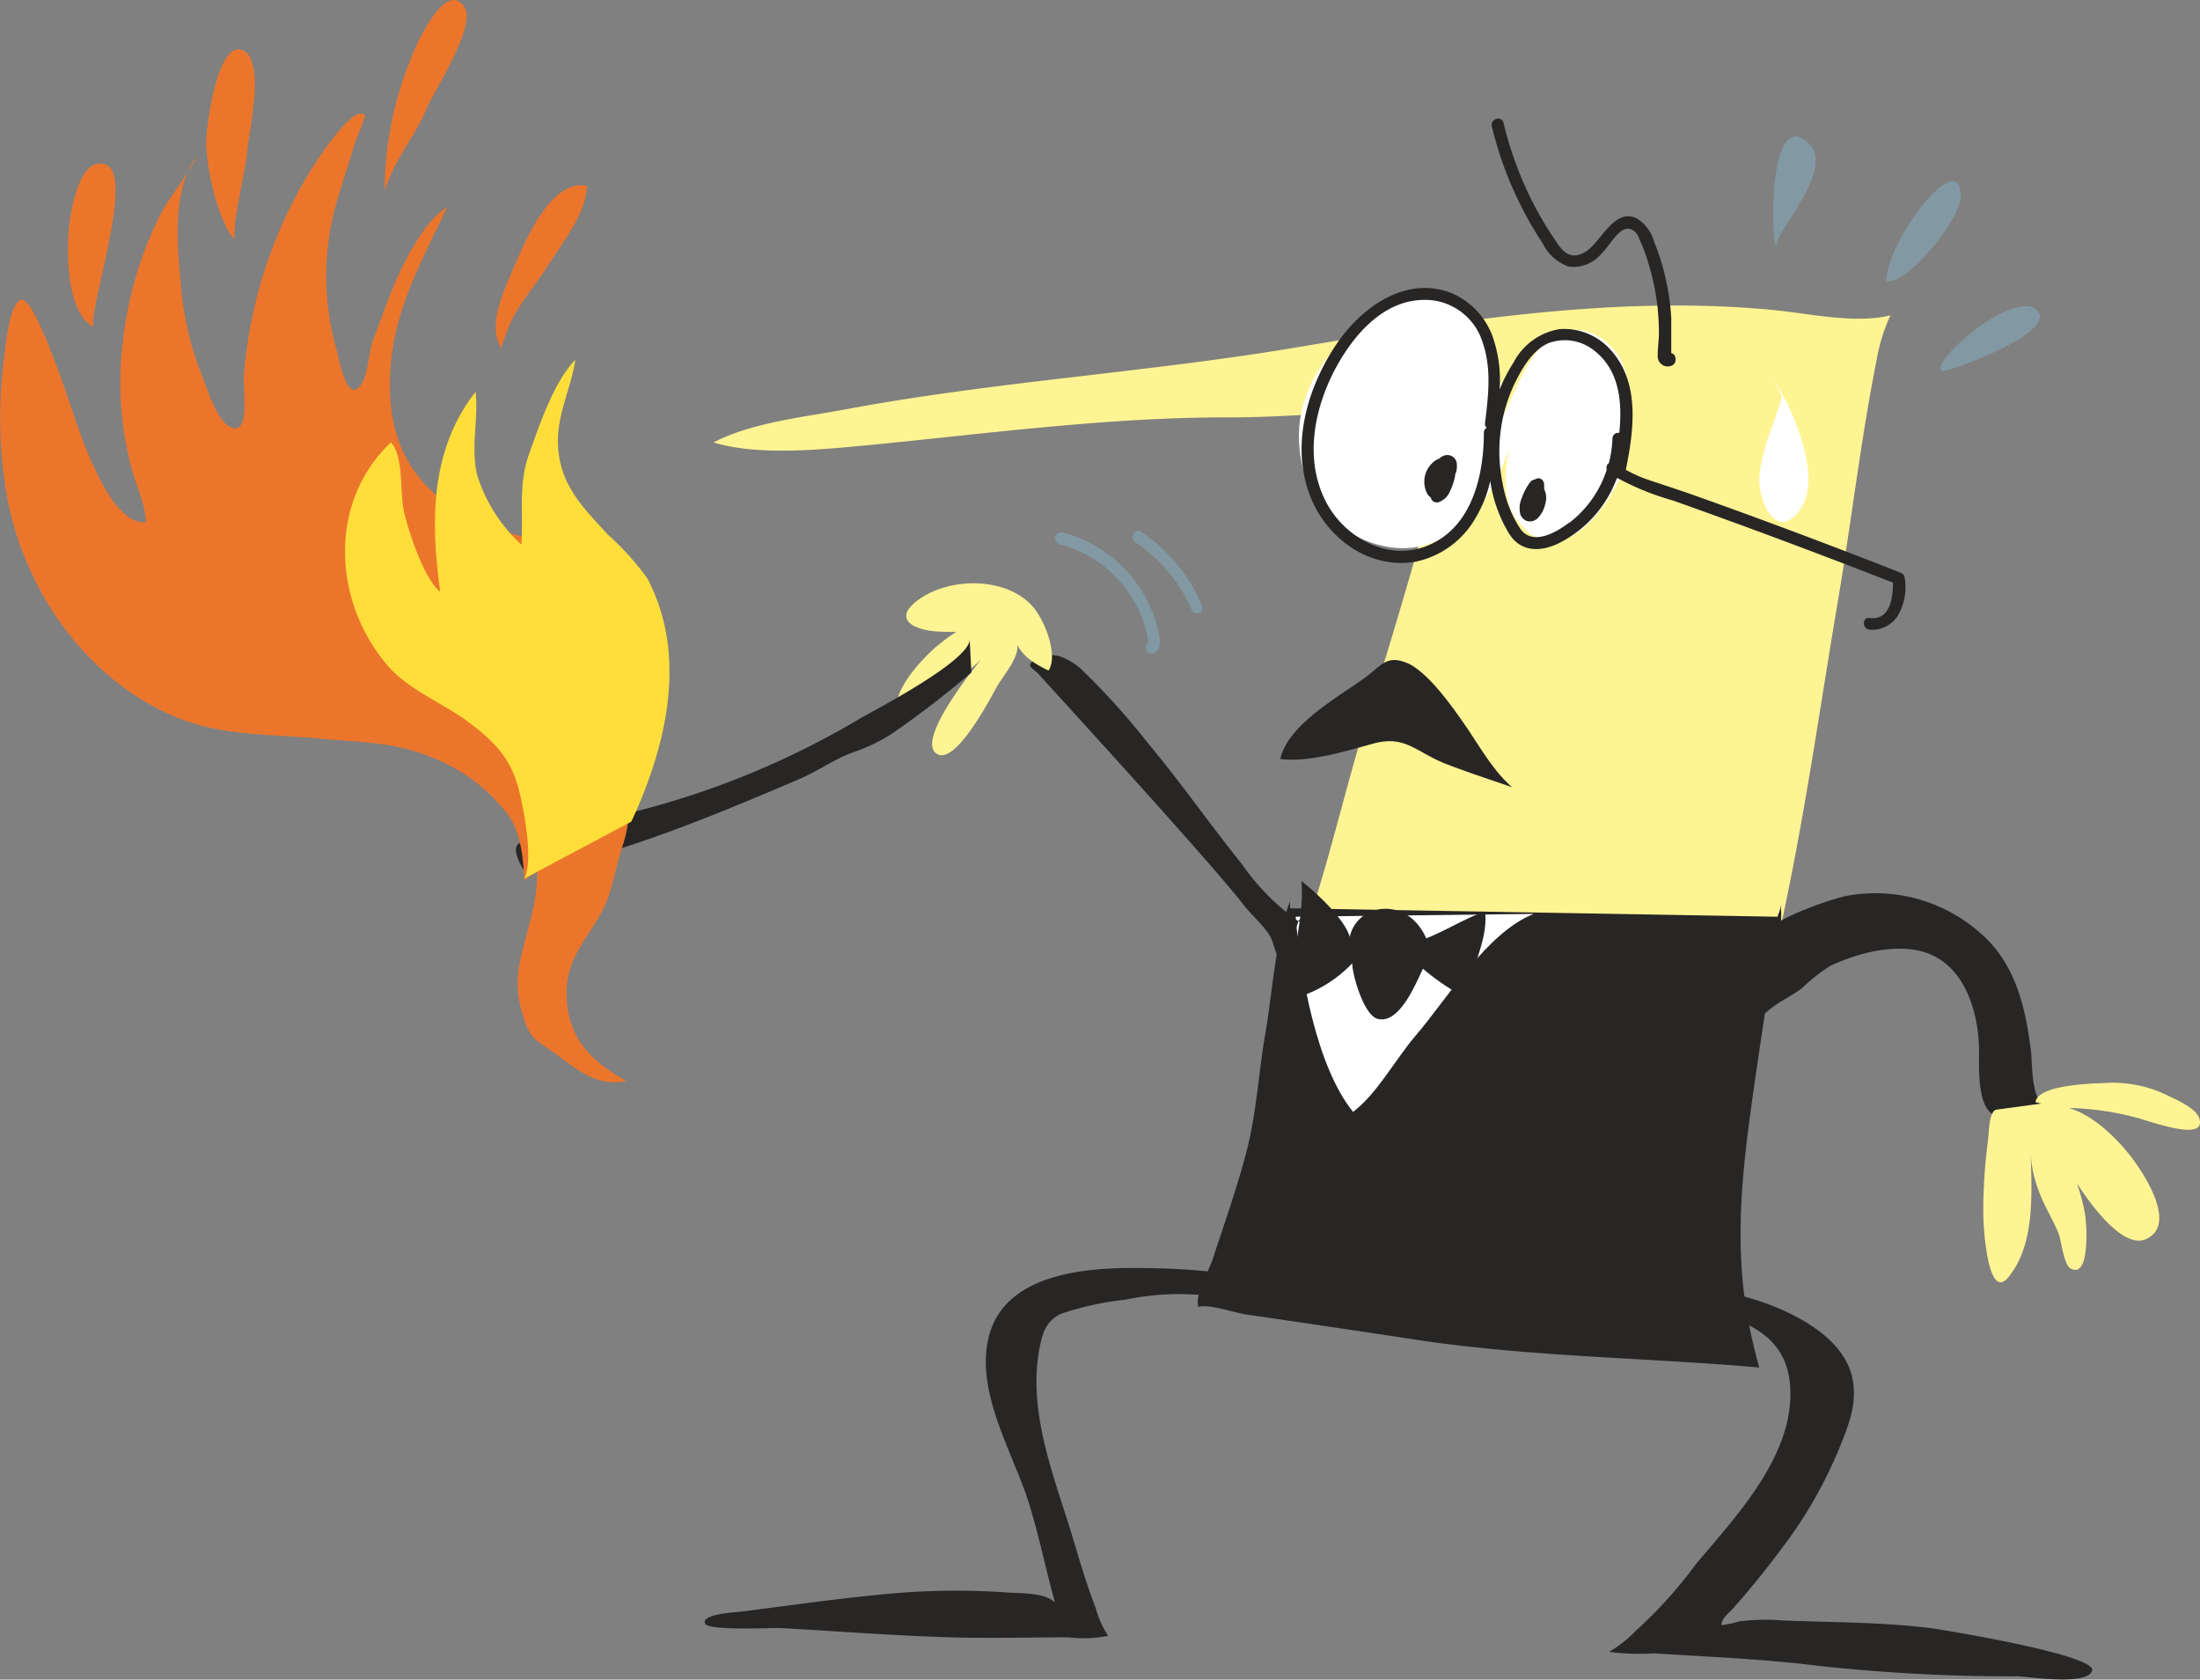
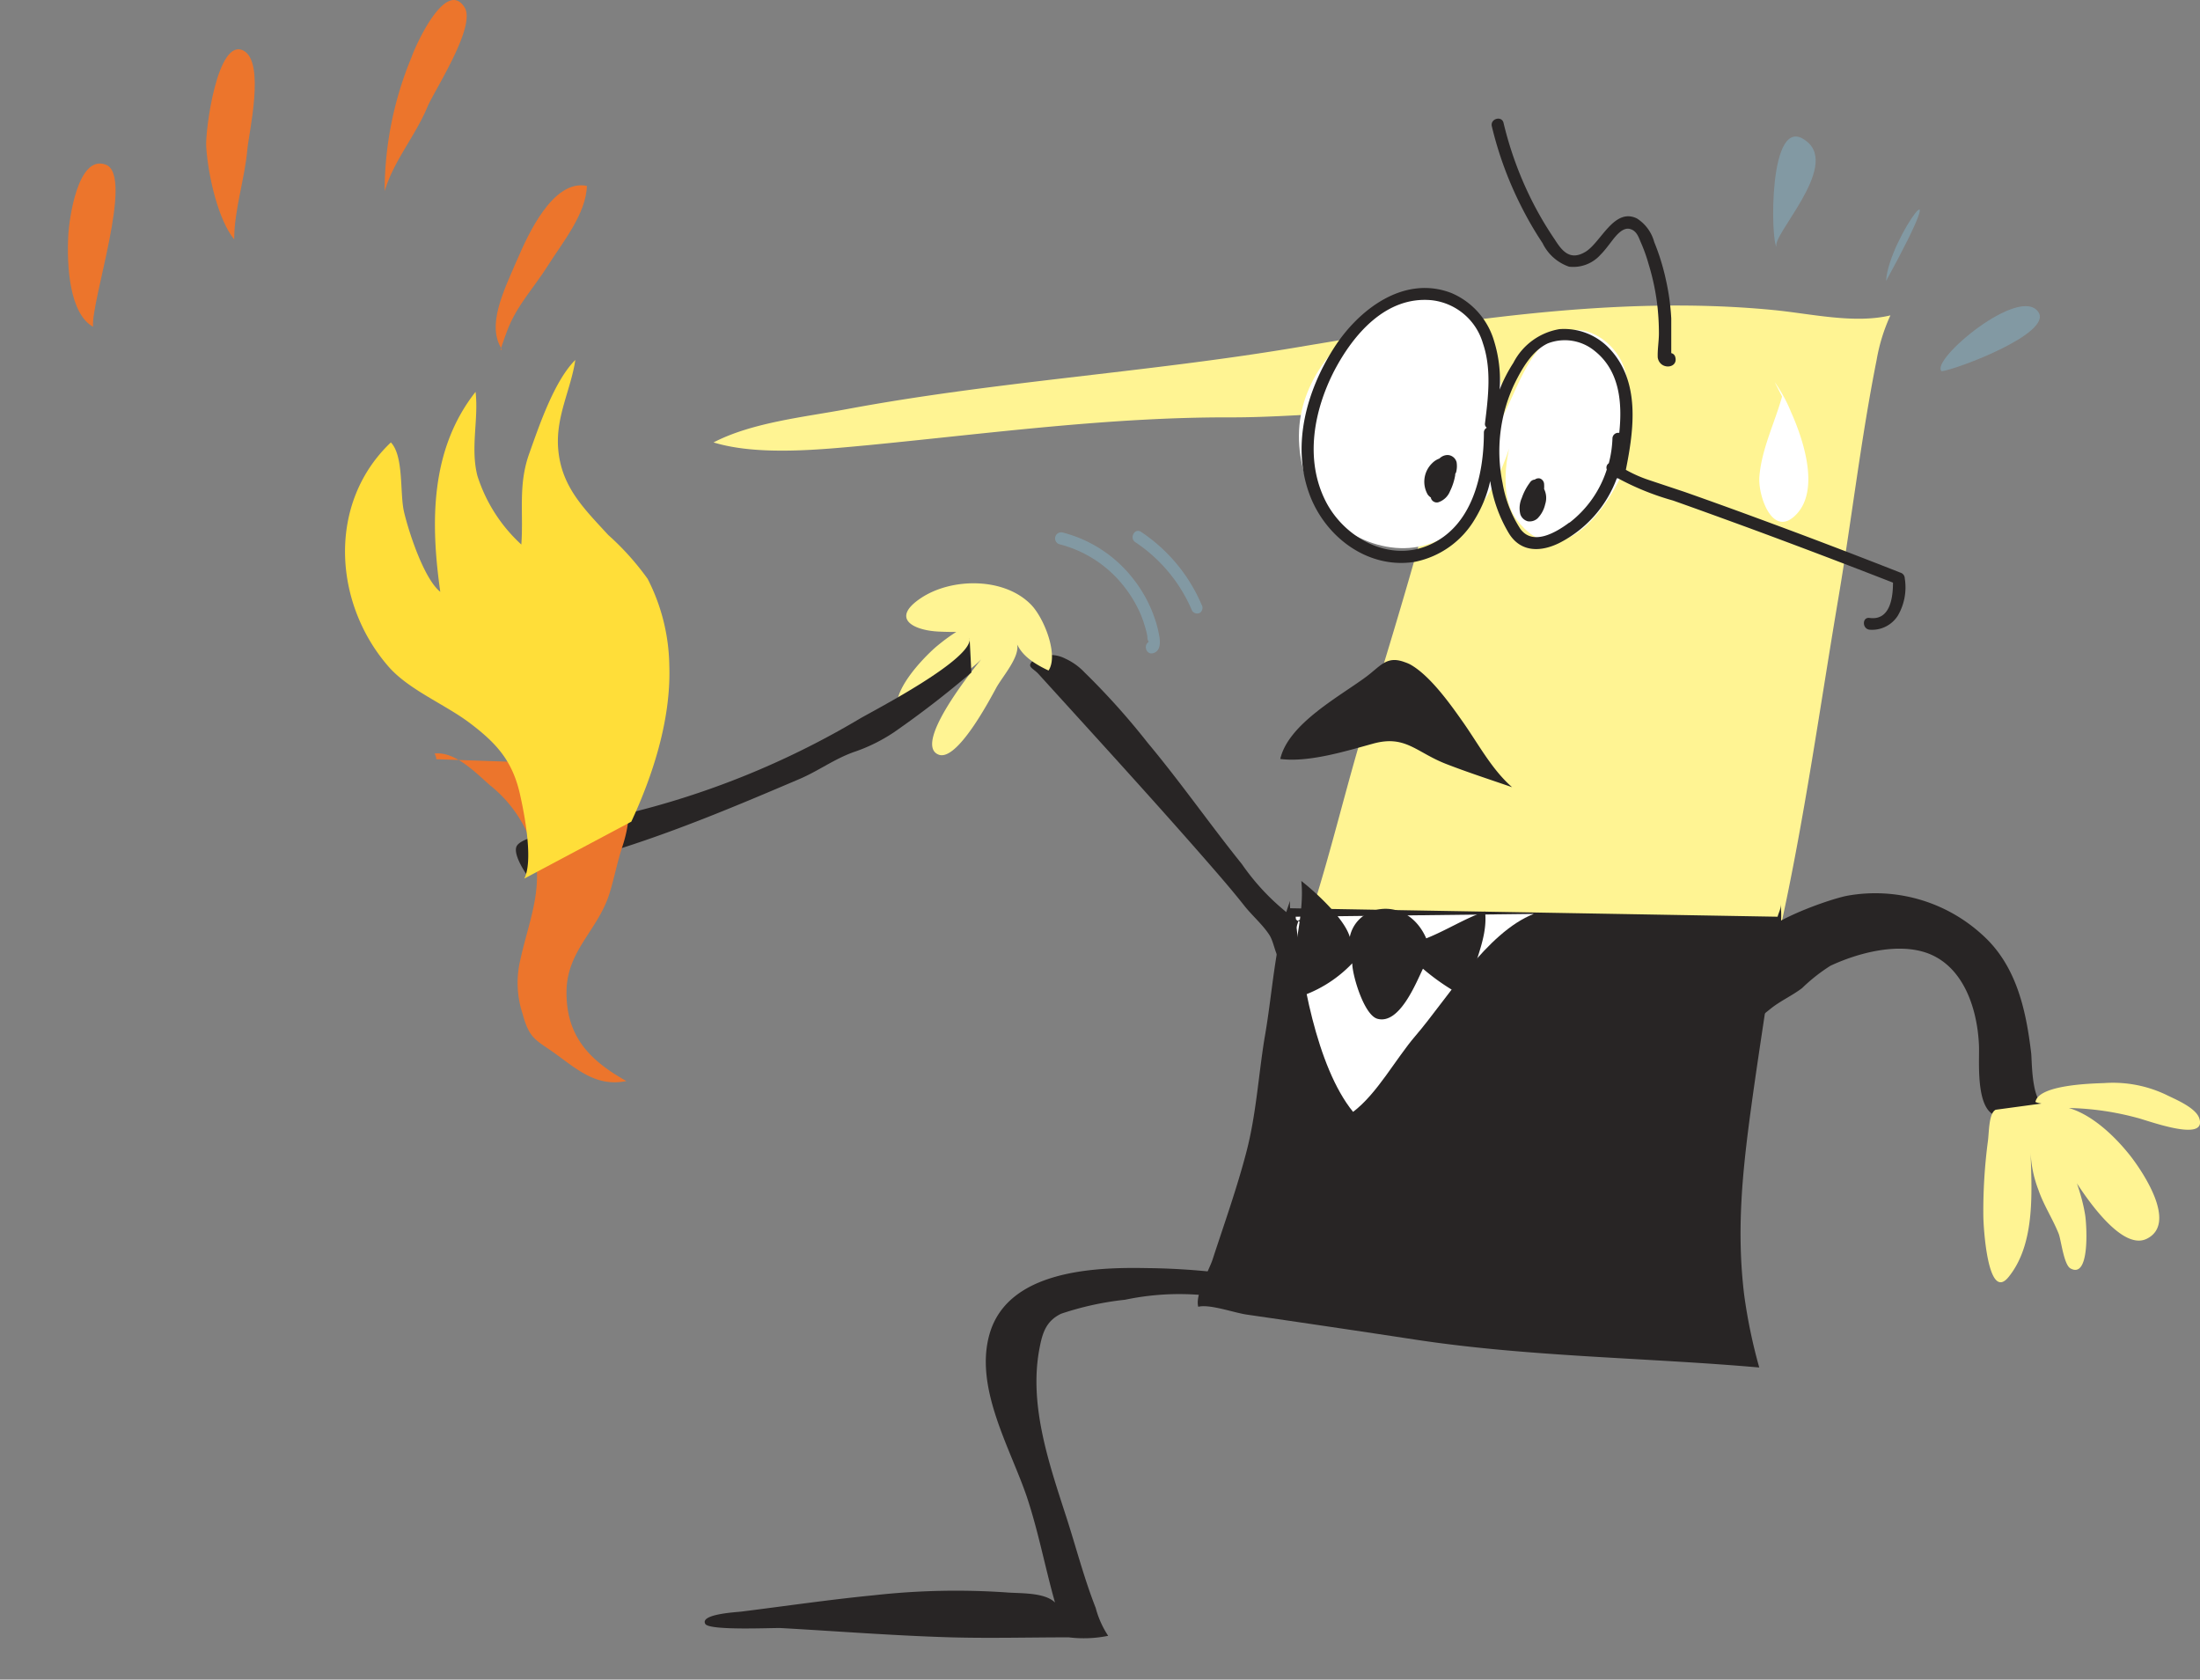
<svg xmlns="http://www.w3.org/2000/svg" viewBox="0 0 187.03 142.78">
  <rect x="0" y="0" width="187.03" height="142.78" fill="#808080" stroke="none" />
  <defs>
    <style>.cls-1{fill:#fff493;}.cls-2{fill:#282525;}.cls-3{fill:#fff;}.cls-4{fill:#8299a3;}.cls-5{fill:#ec752c;}.cls-6{fill:#ffde39;}</style>
  </defs>
  <title>Stravinsky</title>
  <g id="niveau">
    <path class="cls-1" d="M151.32,79.07c2.09-9.45,3.38-18.87,5-28.42,1.12-6.67,1.9-13.44,3.22-20.06a15.34,15.34,0,0,1,1.17-3.78c-3.1.74-6.83-.16-10-.46-13.46-1.3-27.5,1-40.77,3.23-12.61,2.1-25.48,2.87-38,5.21-3.59.67-8,1.12-11.28,2.82,3.86,1.18,9.28.59,13.19.23,10.27-1,20.59-2.4,30.91-2.36,5.23,0,10.55-.68,15.75-.42,1.54.07,2.09-.12,2.52,1.27.68,2.21-1.69,7.28-2.22,9.29C119.31,51,117.66,56.4,116,61.77c-1.57,5.17-2.75,10.24-4.36,15.34-.55,1.73-1,3.49-1.61,5.2a25.09,25.09,0,0,0-1.2,3.3c-.14.74-.23,1.19.31,1.59s1.53.27,2,.36a46.88,46.88,0,0,0,4.89.55c10.52.87,21.11,3.21,31.53,4.15.66.06.64.29,1-.29.93-1.43.59-4,.89-5.61C150,83.9,150.78,81.51,151.32,79.07Z" />
    <path class="cls-2" d="M151.12,77.93c.11-.43.31-.66.24-1.13.36,2.41-.8,5.87-1.16,8.29-.45,3-.91,6-1.32,9-.75,5.49-1.27,10.49-.6,16a45.42,45.42,0,0,0,1.28,6.16c-9.56-.84-19.51-.9-29.11-2.35q-7.23-1.1-14.48-2.15c-1.11-.17-3.17-.91-4.1-.66-.29-1,.89-3.06,1.21-4,1-3.07,2.09-6.11,2.9-9.24s1-6.36,1.52-9.58c.7-3.9.87-8.21,2.18-11.7a2.75,2.75,0,0,0,0,.64" />
    <path class="cls-3" d="M130.39,77.69c-4,1.57-7.33,7.2-10.06,10.37-1.71,2-3.25,4.91-5.3,6.46-3.1-3.8-4.51-11.77-4.88-16.59" />
    <path class="cls-3" d="M138.33,32.7c0-3.12-3.63-6-6.44-4-2.31,1.59-3.22,5.35-4.49,7.28.82-3.15-.32-7.92-3.26-9.73-3.28-2-6.58-.47-9.16,1.88-3.71,3.37-5.56,7.44-4,12.47,1.18,3.93,5.94,6.8,9.95,5.8,4.54-1.13,6.79-5.76,7.84-9.9-.78,2.13-1.33,5.67.15,7.65,3.65,4.9,7.83-.91,9.3-4.6" />
    <path class="cls-2" d="M119.86,56.47c1.7.93,3.46,3.42,4.46,4.84,1.32,1.86,2.5,4.11,4.23,5.61-1.79-.62-3.8-1.27-5.67-2-2.52-1-3.42-2.46-6.16-1.7-2.33.64-5.46,1.61-7.88,1.3.69-3,5.06-5.32,7.32-7,1.24-.93,1.74-1.8,3.26-1.23A3.36,3.36,0,0,1,119.86,56.47Z" />
    <path class="cls-2" d="M131.27,41.57a3,3,0,0,0,0-.42.53.53,0,0,0-.37-.48.52.52,0,0,0-.42.1.52.52,0,0,0-.4.23,4.79,4.79,0,0,0-.71,1.34,2.12,2.12,0,0,0-.12,1.38.92.92,0,0,0,.62.59,1,1,0,0,0,.84-.24,2.48,2.48,0,0,0,.65-1.2A1.72,1.72,0,0,0,131.27,41.57Z" />
    <path class="cls-4" d="M151.05,21c-.6-.85,5.4-6.81,2.52-9C150.29,9.37,150.53,20.73,151.05,21Z" />
    <path class="cls-4" d="M165.07,31.56c1.35-.18,9.36-3.21,8.24-5C171.77,24.14,164,30.67,165.07,31.56Z" />
-     <path class="cls-4" d="M160.34,23.89c1.8.38,6.35-5.26,6.35-7.18C166.69,12.31,160.55,20.17,160.34,23.89Z" />
+     <path class="cls-4" d="M160.34,23.89C166.69,12.31,160.55,20.17,160.34,23.89Z" />
    <path class="cls-2" d="M124.85,84.92c0-2.48,1.7-4.84,1.4-7.44-1.69.58-3.33,1.63-5,2.29-1.6-3.65-5.89-3-6.5-.12-.44-1.53-2.83-3.75-4.12-4.76.34,3.31-1.15,6.77-.67,10a10.92,10.92,0,0,0,5-3c0,1,1,4.42,2.15,4.72,1.87.5,3.27-3.05,3.86-4.26A18.74,18.74,0,0,0,124.85,84.92Z" />
    <path class="cls-2" d="M110.43,78.14c0,.12.19.14,0,.21a19.6,19.6,0,0,1-4.85-4.89c-2.72-3.38-5.2-6.95-8-10.3a61.76,61.76,0,0,0-5.38-6A5.25,5.25,0,0,0,90.59,56,2.79,2.79,0,0,0,88,56c-.86.69-.24.72.3,1.31,4.6,5.07,9.31,10.21,13.85,15.39,1.23,1.41,2.47,2.82,3.63,4.29.66.84,1.56,1.6,2.14,2.5.46.72.51,2.09,1.28,2.55" />
    <path class="cls-4" d="M98.57,54.16a9.71,9.71,0,0,0-.47-1.78,11.24,11.24,0,0,0-1.75-3.16,11.09,11.09,0,0,0-6-3.95.5.5,0,0,0-.27,1,10.16,10.16,0,0,1,5.11,3.14,10.69,10.69,0,0,1,1.66,2.54,9.22,9.22,0,0,1,.5,1.36,6.66,6.66,0,0,1,.19.77c0,.12,0,.28.07.39s-.11.15.15.06c-.61.2-.35,1.16.26,1S98.65,54.7,98.57,54.16Z" />
    <path class="cls-4" d="M102.15,51.4A14.05,14.05,0,0,0,97,45.21c-.53-.35-1,.51-.5.87a13.12,13.12,0,0,1,4.84,5.83.51.51,0,0,0,.68.18A.52.52,0,0,0,102.15,51.4Z" />
    <path class="cls-1" d="M89.14,57c.87-1.3-.37-4.46-1.49-5.6-2.28-2.34-6.76-2.3-9.37-.55s-.6,2.74,1.52,2.84c1,.05,5,.19,5.3-1-1.94-.41-4.16,1.15-5.56,2.33-1.14,1-3.89,3.87-3.18,5.56,1.84-.4,3.72-2,5.22-3.08a10.2,10.2,0,0,0,2.9-2.69c-.89.93-7.08,8.39-4.69,9.34,1.58.63,4.4-4.76,4.91-5.69s2-2.6,1.77-3.67C86.71,55.22,87.11,56.06,89.14,57Z" />
    <path class="cls-2" d="M82.43,54.23c.36,1.77-8,6.09-9.33,6.86a71.59,71.59,0,0,1-20.26,8.18,50.59,50.59,0,0,0-6.46,1.54c-.53.2-2.18.55-2.46,1.13s.45,1.82.85,2.41c.4-.53,1-.54,1.66-.69,2-.51,4-.81,6-1.43,5.31-1.67,10.41-3.82,15.52-6,1.6-.68,2.93-1.68,4.58-2.28A14.47,14.47,0,0,0,76,62.25a81.84,81.84,0,0,0,6.58-5.08" />
-     <path class="cls-5" d="M54.42,55.29a11.94,11.94,0,0,0-4.78-7.75c-2.69-1.83-5.72-1.71-8.59-3-6.11-2.74-8.44-7.21-7.8-13.83.45-4.77,2.83-9,4.78-13.12-1.85,1.13-3.48,4.26-4.33,6.18-.74,1.67-1.33,3.45-2,5.18-.37,1-.4,3.06-1.09,3.87-1.14,1.35-1.71-2-2-3.11a22.62,22.62,0,0,1-.09-12.16c.48-1.74,1.08-3.46,1.59-5.19,0-.1,1-2.5.93-2.53-1-1.25-4.72,4.75-5,5.27a39,39,0,0,0-5.3,16.78c-.12,1.18.61,5.26-1.18,4.41-1.15-.55-2-3.41-2.43-4.46A26.63,26.63,0,0,1,15.36,24c-.3-3.22-.74-7.93,1.37-10.68-.81,1.65-2.15,3.17-3.05,4.82A31.86,31.86,0,0,0,10.45,29a28.21,28.21,0,0,0,.71,10.71c.36,1.41,1.21,3.22,1.25,4.67-3.23.37-5.81-8.19-6.56-10.34-.31-.92-3-8.92-4.06-8.56s-1.36,4.41-1.45,5a38.86,38.86,0,0,0,0,10.05c1,8.54,6.37,16.88,14.4,20.34,4.06,1.76,8.4,1.52,12.7,1.94,3.33.31,6.05.26,9.19,1.54a15,15,0,0,1,6.49,4.82c1.21,1.62,1.33,3.74,1.47,5.66,1.63-1.29,3.83-1.78,5.64-2.78,3-1.65,3.08-4.72,3.88-7.65A20.08,20.08,0,0,0,54.42,55.29Z" />
    <path class="cls-5" d="M37.09,64.54a1,1,0,0,0-.15-.48c1.74-.21,3.5,1.63,4.71,2.69a11,11,0,0,1,3.75,5.63c.8,3.24-.49,6.09-1.16,9.19a8.41,8.41,0,0,0,.18,4.59c.62,2.3,1.17,2.21,3.06,3.61s3.42,2.6,5.77,2.13c-3.13-1.76-5.09-3.78-5.09-7.53,0-3.56,2.67-5.26,3.66-8.43.41-1.33.67-2.73,1.1-4,.85-2.58.51-4.17.34-6.84" />
    <path class="cls-6" d="M53.67,69.85c1.72-3.7,3.39-8.55,3.23-13.26a16.65,16.65,0,0,0-1.84-7.38,22.83,22.83,0,0,0-3.36-3.74c-2.1-2.29-4.06-4.16-4.26-7.51-.15-2.66,1.1-4.88,1.47-7.36-1.78,1.77-3.06,5.55-3.89,7.88-1,2.73-.5,5.06-.7,7.81a13.43,13.43,0,0,1-3.74-5.86c-.6-2.4.12-4.78-.15-7.12-3.9,4.95-3.82,11.2-3,17-1.37-1.08-2.68-5.06-3.09-6.83-.36-1.58,0-4.7-1.11-5.87-5.4,5.12-4.91,13.6-.25,19,1.7,2,4.83,3.25,6.94,4.84,2.28,1.72,3.62,3.2,4.27,6,.43,1.89,1.15,5.75.38,7.24" />
    <path class="cls-5" d="M42.65,29.67c-.32.57.36-1.28.47-1.56.79-2.12,2.29-3.67,3.47-5.55s3.25-4.38,3.3-6.76C47,15.22,44.87,20,44,22,42.77,24.84,41.37,27.64,42.65,29.67Z" />
    <path class="cls-5" d="M32.7,16.25c.77-2.59,2.6-4.67,3.64-7.17.58-1.38,4.18-6.86,3.15-8.46C37.89-1.89,35.27,4,35,4.83A29.69,29.69,0,0,0,32.7,16.25Z" />
    <path class="cls-5" d="M19.91,20.35c0-2.52.9-5.13,1.12-7.67.13-1.42,1.53-7.38-.32-8.37-2.23-1.19-3.27,6.81-3.18,8.15C17.7,15.07,18.59,18.75,19.91,20.35Z" />
    <path class="cls-5" d="M7.91,27.78C7.73,25.55,11.42,14.92,9,14S5.88,18.76,5.81,19.9C5.65,22.72,5.94,26.67,7.91,27.78Z" />
    <path class="cls-2" d="M148.72,81.55c-1.26-2.44,6.85-5.15,8.36-5.41a13.47,13.47,0,0,1,11.39,3.28c2.94,2.6,3.77,6.4,4.21,10.13.08.73,0,5.13,1.73,4.37a13.92,13.92,0,0,0-2.39.35,17,17,0,0,1-1.87.62c-2.3.1-1.85-4.68-1.91-6-.12-3-1.24-6.74-4.43-7.88-2.52-.89-5.87,0-8.2,1.09A15,15,0,0,0,153.2,84c-.83.63-1.79,1.06-2.61,1.7-1,.81-3.28,2.55-3.6,3.69" />
    <path class="cls-1" d="M173.57,93.81a1.94,1.94,0,0,1-.53-.13c.25-1.47,4.8-1.57,5.87-1.61a10.51,10.51,0,0,1,5.25,1c.74.37,2.51,1.08,2.81,2,.69,2.11-4.45.15-5.31-.05a24.15,24.15,0,0,0-5.78-.83c2.07.61,4,2.5,5.27,4.12,1,1.3,4,5.7,1.35,7s-6.86-6-7.83-8c1.36,1.17,2.33,4.26,2.6,6,.13.84.42,5.44-1.25,4.52-.56-.31-.78-2.32-1-2.94-.51-1.28-1.28-2.43-1.73-3.75a10,10,0,0,1-.67-3.49c.09,3.43.48,8-1.85,10.89-1.78,2.23-2.16-4.24-2.16-5.25A45.43,45.43,0,0,1,169,97c.1-.69.06-2.37.66-2.66" />
-     <path class="cls-2" d="M141.43,109.13c1.9.44,4.42.53,6.51,1,3.38.84,8.57,3.07,9.49,6.83.55,2.21-.26,4.16-1.08,6.19a37.42,37.42,0,0,1-4.57,8.07c-1.4,1.89-2.86,3.73-4.43,5.49-.39.43-1,.87-1,1.44a8.07,8.07,0,0,0,1.52-.32,18.33,18.33,0,0,1,3.63-.08c4.17.17,8.29.14,12.44.63,1.15.14,14.34,2.31,13.92,3.64s-5.49.49-6.39.48a148.9,148.9,0,0,1-17.41-.95c-4.47-.54-9-.71-13.47-1a19.2,19.2,0,0,1-3.8-.13,10.14,10.14,0,0,0,2.29-1.8,37.71,37.71,0,0,0,5.1-5.66c3.45-4.1,8.45-9.35,8-15.19-.59-8.19-13.16-6-18.24-8.45a2.87,2.87,0,0,0,.54.2" />
    <path class="cls-2" d="M112.05,109.55c.19,0,.26,0,.4.08a24.39,24.39,0,0,1-4.37-.76,58.54,58.54,0,0,0-10.65-1.07c-4.49-.09-11.69.23-13.28,5.52-1.37,4.58,1.71,9.71,3.14,13.91,1,3,1.55,6,2.4,9-.9-.89-3-.76-4.15-.86a62.76,62.76,0,0,0-11.22.24c-3.79.37-7.53.92-11.29,1.39-.36.05-3.56.2-3.07,1.05.34.59,5.78.32,6.42.35,4.83.27,9.65.65,14.48.79,3.33.09,6.67,0,10,0a10.43,10.43,0,0,0,3.35-.13,8,8,0,0,1-1.06-2.37c-1-2.55-1.66-5.13-2.5-7.73-1.45-4.49-3.19-9.48-2.29-14.28.25-1.32.54-2.37,1.85-3a25.5,25.5,0,0,1,5.44-1.19,22.3,22.3,0,0,1,8-.22,21.39,21.39,0,0,0,3.39.55,8.27,8.27,0,0,1,2.05,0" />
    <path class="cls-2" d="M123.83,39.29a.82.82,0,0,0-.77-.61,1,1,0,0,0-.69.3,1.64,1.64,0,0,0-.61.39,2.19,2.19,0,0,0-.38,2.68,1.09,1.09,0,0,0,.27.25v.05a.52.52,0,0,0,.62.35,1.62,1.62,0,0,0,1-.94,5,5,0,0,0,.44-1.35c0-.08,0-.15.07-.23A2.06,2.06,0,0,0,123.83,39.29Z" />
    <path class="cls-3" d="M150.87,32.48A12.43,12.43,0,0,1,152.25,35c1,2.22,2.51,6.58.47,8.72s-3.28-1.64-3.15-3.19c.19-2.37,1.3-4.56,1.93-6.82" />
    <path class="cls-2" d="M142.42,30.35a.44.44,0,0,0-.34-.33c0-.13,0-.27,0-.36,0-.26,0-.52,0-.79q0-.9,0-1.8a19.82,19.82,0,0,0-.45-3.26,19.21,19.21,0,0,0-1-3.24,3.43,3.43,0,0,0-1.47-2c-1.95-.95-3.06,2.05-4.38,2.84s-2-.1-2.61-1.06a29,29,0,0,1-1.7-2.83,30.37,30.37,0,0,1-2.65-7.08c-.15-.62-1.12-.36-1,.27a30.83,30.83,0,0,0,2.5,6.82,29.78,29.78,0,0,0,1.82,3.14,3.91,3.91,0,0,0,2.25,2,3.1,3.1,0,0,0,2.66-1c.38-.38.69-.81,1-1.21s.89-1.15,1.5-1,.76.74.94,1.14a13.45,13.45,0,0,1,.66,1.84,19.87,19.87,0,0,1,.77,3.74c.07.71.11,1.42.11,2.14s-.13,1.39-.1,2.08C141.12,31.49,142.7,31.33,142.42,30.35Z" />
    <path class="cls-2" d="M161.93,49.16a.51.51,0,0,0-.37-.48q-6.09-2.4-12.24-4.66c-2-.74-4.06-1.48-6.1-2.2l-3-1a11.14,11.14,0,0,1-2-.88c.69-3.45,1.24-7.5-1.38-10.29a5.29,5.29,0,0,0-4.27-1.67,5.41,5.41,0,0,0-3.91,2.86,12.59,12.59,0,0,0-1.17,2.28,11.26,11.26,0,0,0-.47-4.12,6.38,6.38,0,0,0-3.63-4.09c-4.07-1.57-7.93,1.44-10,4.69-2.29,3.59-3.59,8.18-2.1,12.33,1.33,3.71,5,6.48,9,5.83a7.68,7.68,0,0,0,5.1-3.64,10.64,10.64,0,0,0,1.3-3.23,12.05,12.05,0,0,0,1.6,4.47c1,1.6,2.69,1.58,4.27.8a10.08,10.08,0,0,0,4.89-5.5.38.38,0,0,0,.1,0,22.6,22.6,0,0,0,4.68,1.89c2.12.75,4.23,1.52,6.34,2.29q6.19,2.28,12.36,4.69c0,1.34-.27,3.24-2,3-.63-.08-.63.92,0,1a2.6,2.6,0,0,0,2.41-1.19A4.77,4.77,0,0,0,161.93,49.16ZM126.4,36.36a.46.46,0,0,0-.25.41c0,3.63-1,8-4.68,9.57-3.42,1.49-7.21-.65-8.78-3.75-1.78-3.53-1-7.69.74-11.07,1.63-3.11,4.4-6.36,8.27-6a5.13,5.13,0,0,1,4.36,3.64c.76,2.21.46,4.59.18,6.86A.38.38,0,0,0,126.4,36.36Zm7,8.07c-1.11.83-3.08,2-4.15.53a10.29,10.29,0,0,1-1.51-3.89,13.42,13.42,0,0,1,1-8.42c.63-1.29,1.5-2.83,2.85-3.46a4,4,0,0,1,4,.66c2.1,1.68,2.34,4.37,2.07,6.95a.49.49,0,0,0-.58.47,9.43,9.43,0,0,1-.31,2.11.44.44,0,0,0-.17.53A9.25,9.25,0,0,1,133.43,44.43Z" />
  </g>
</svg>